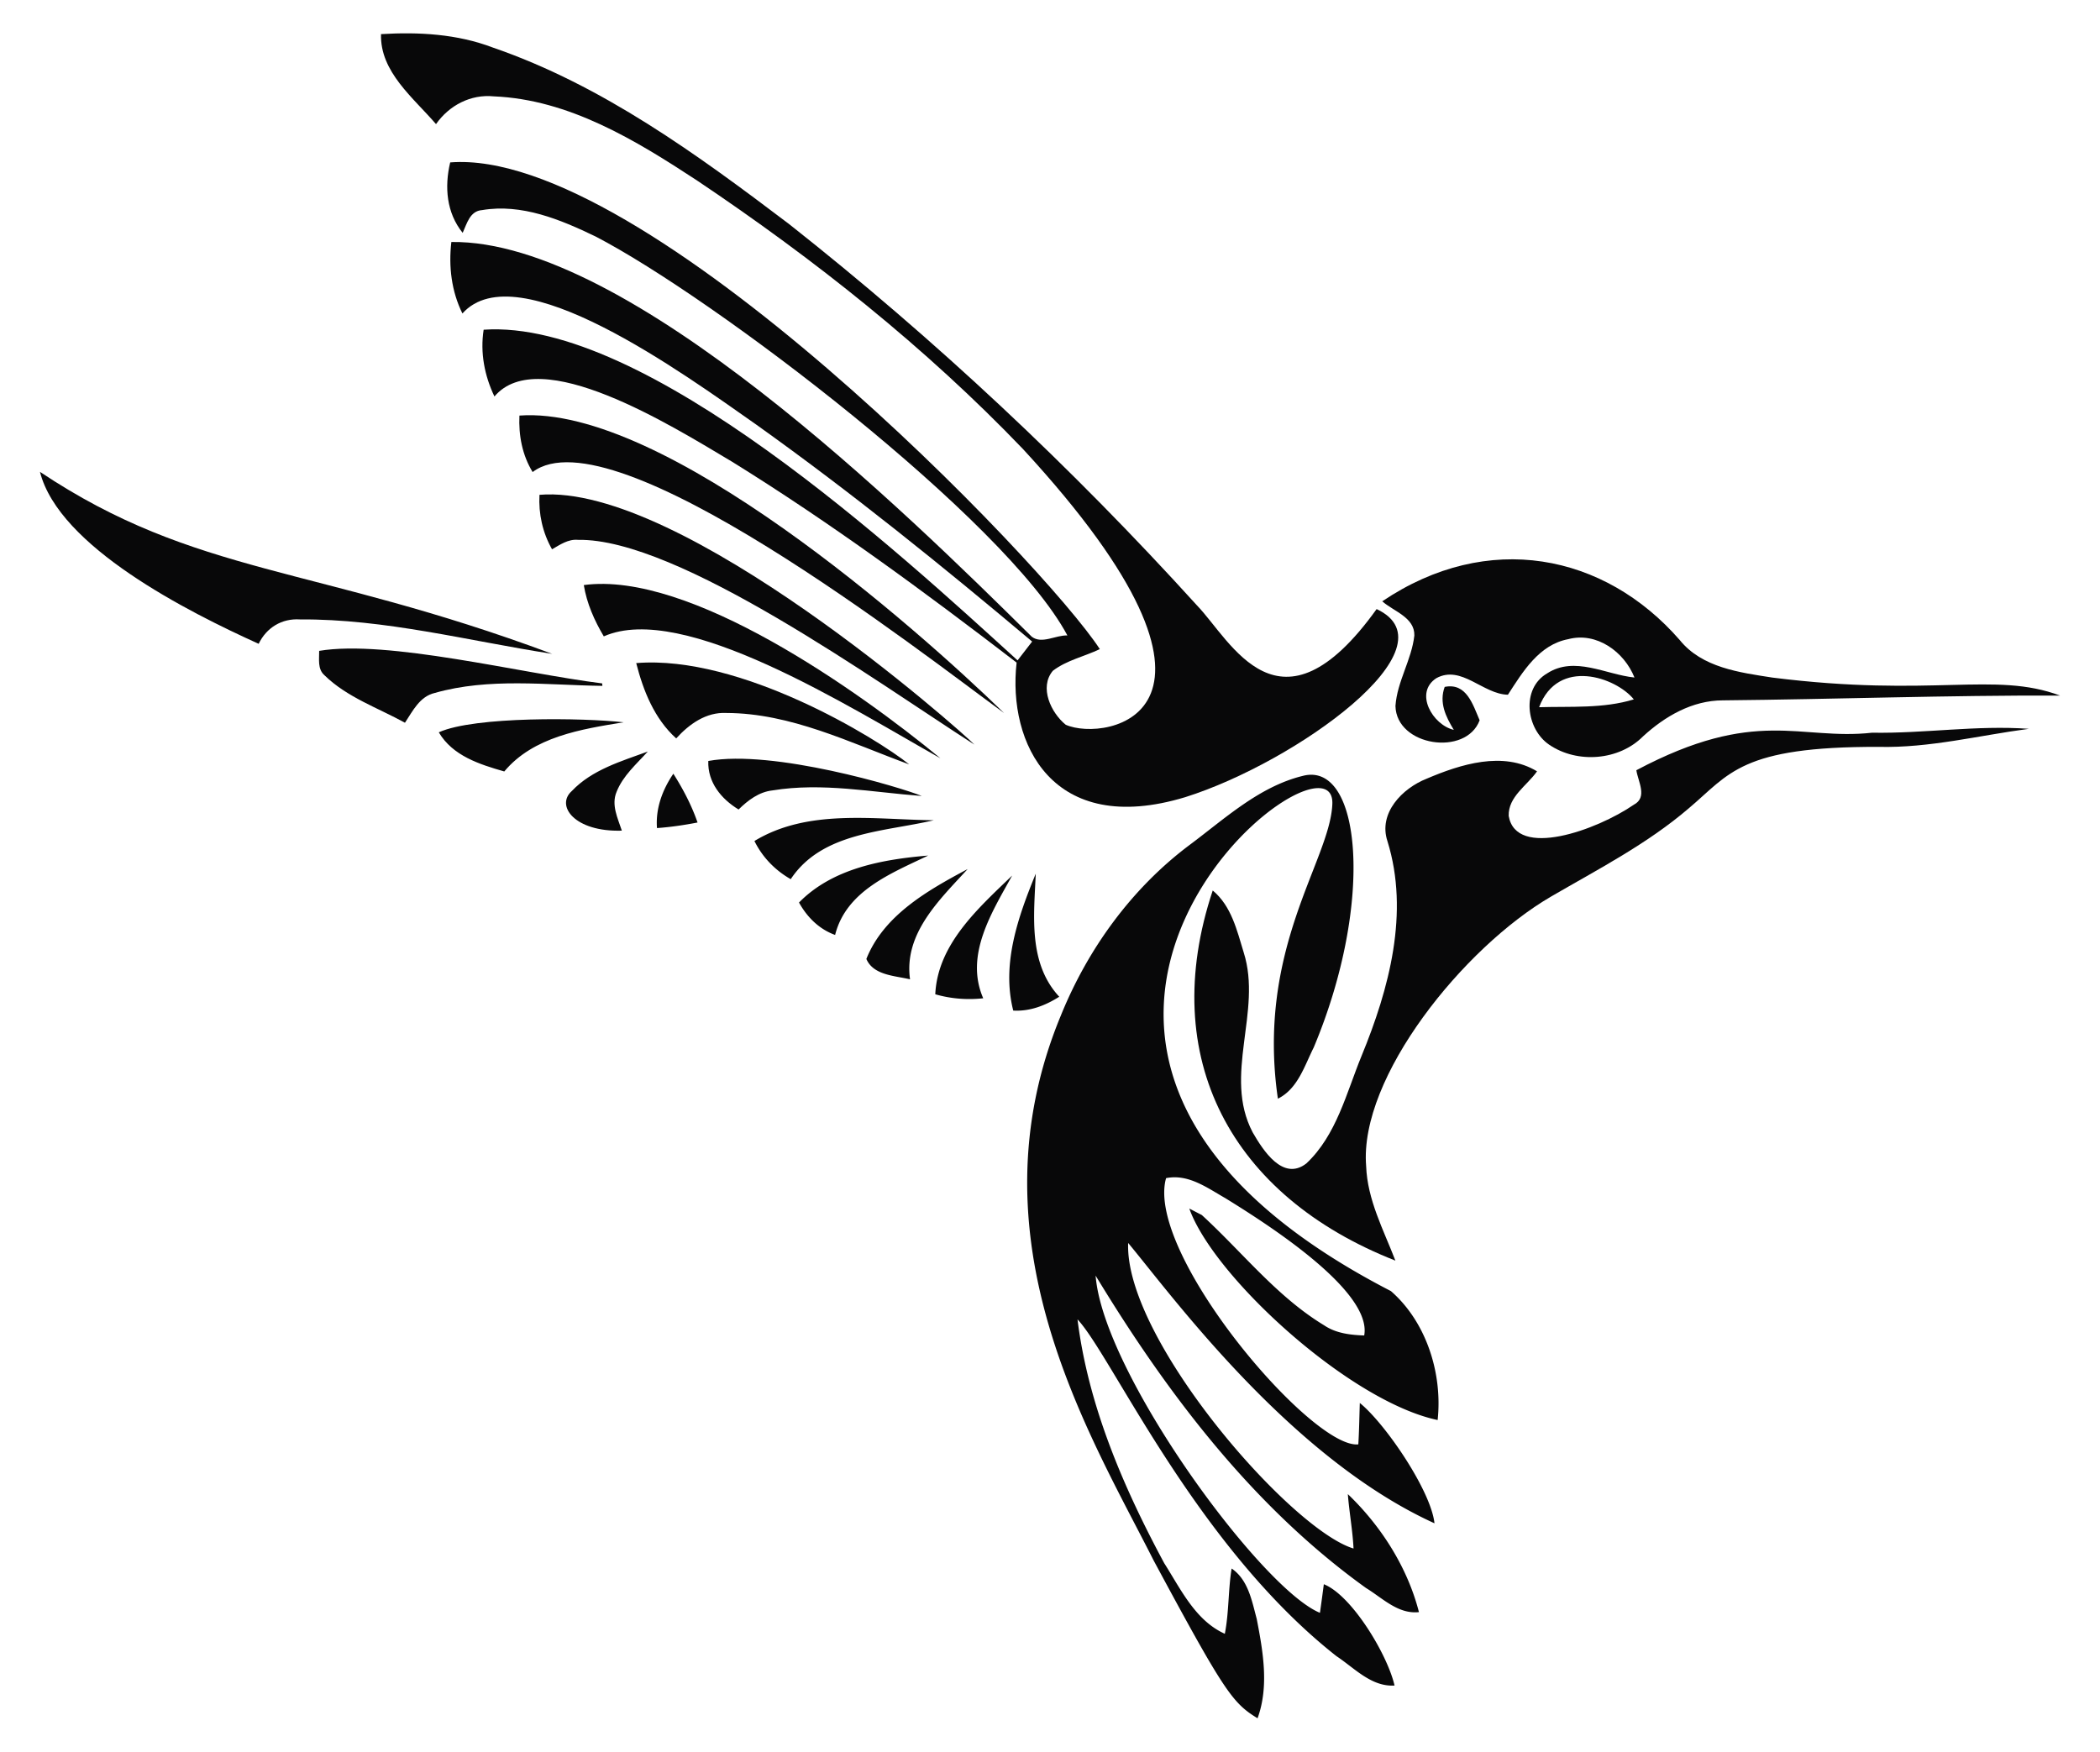
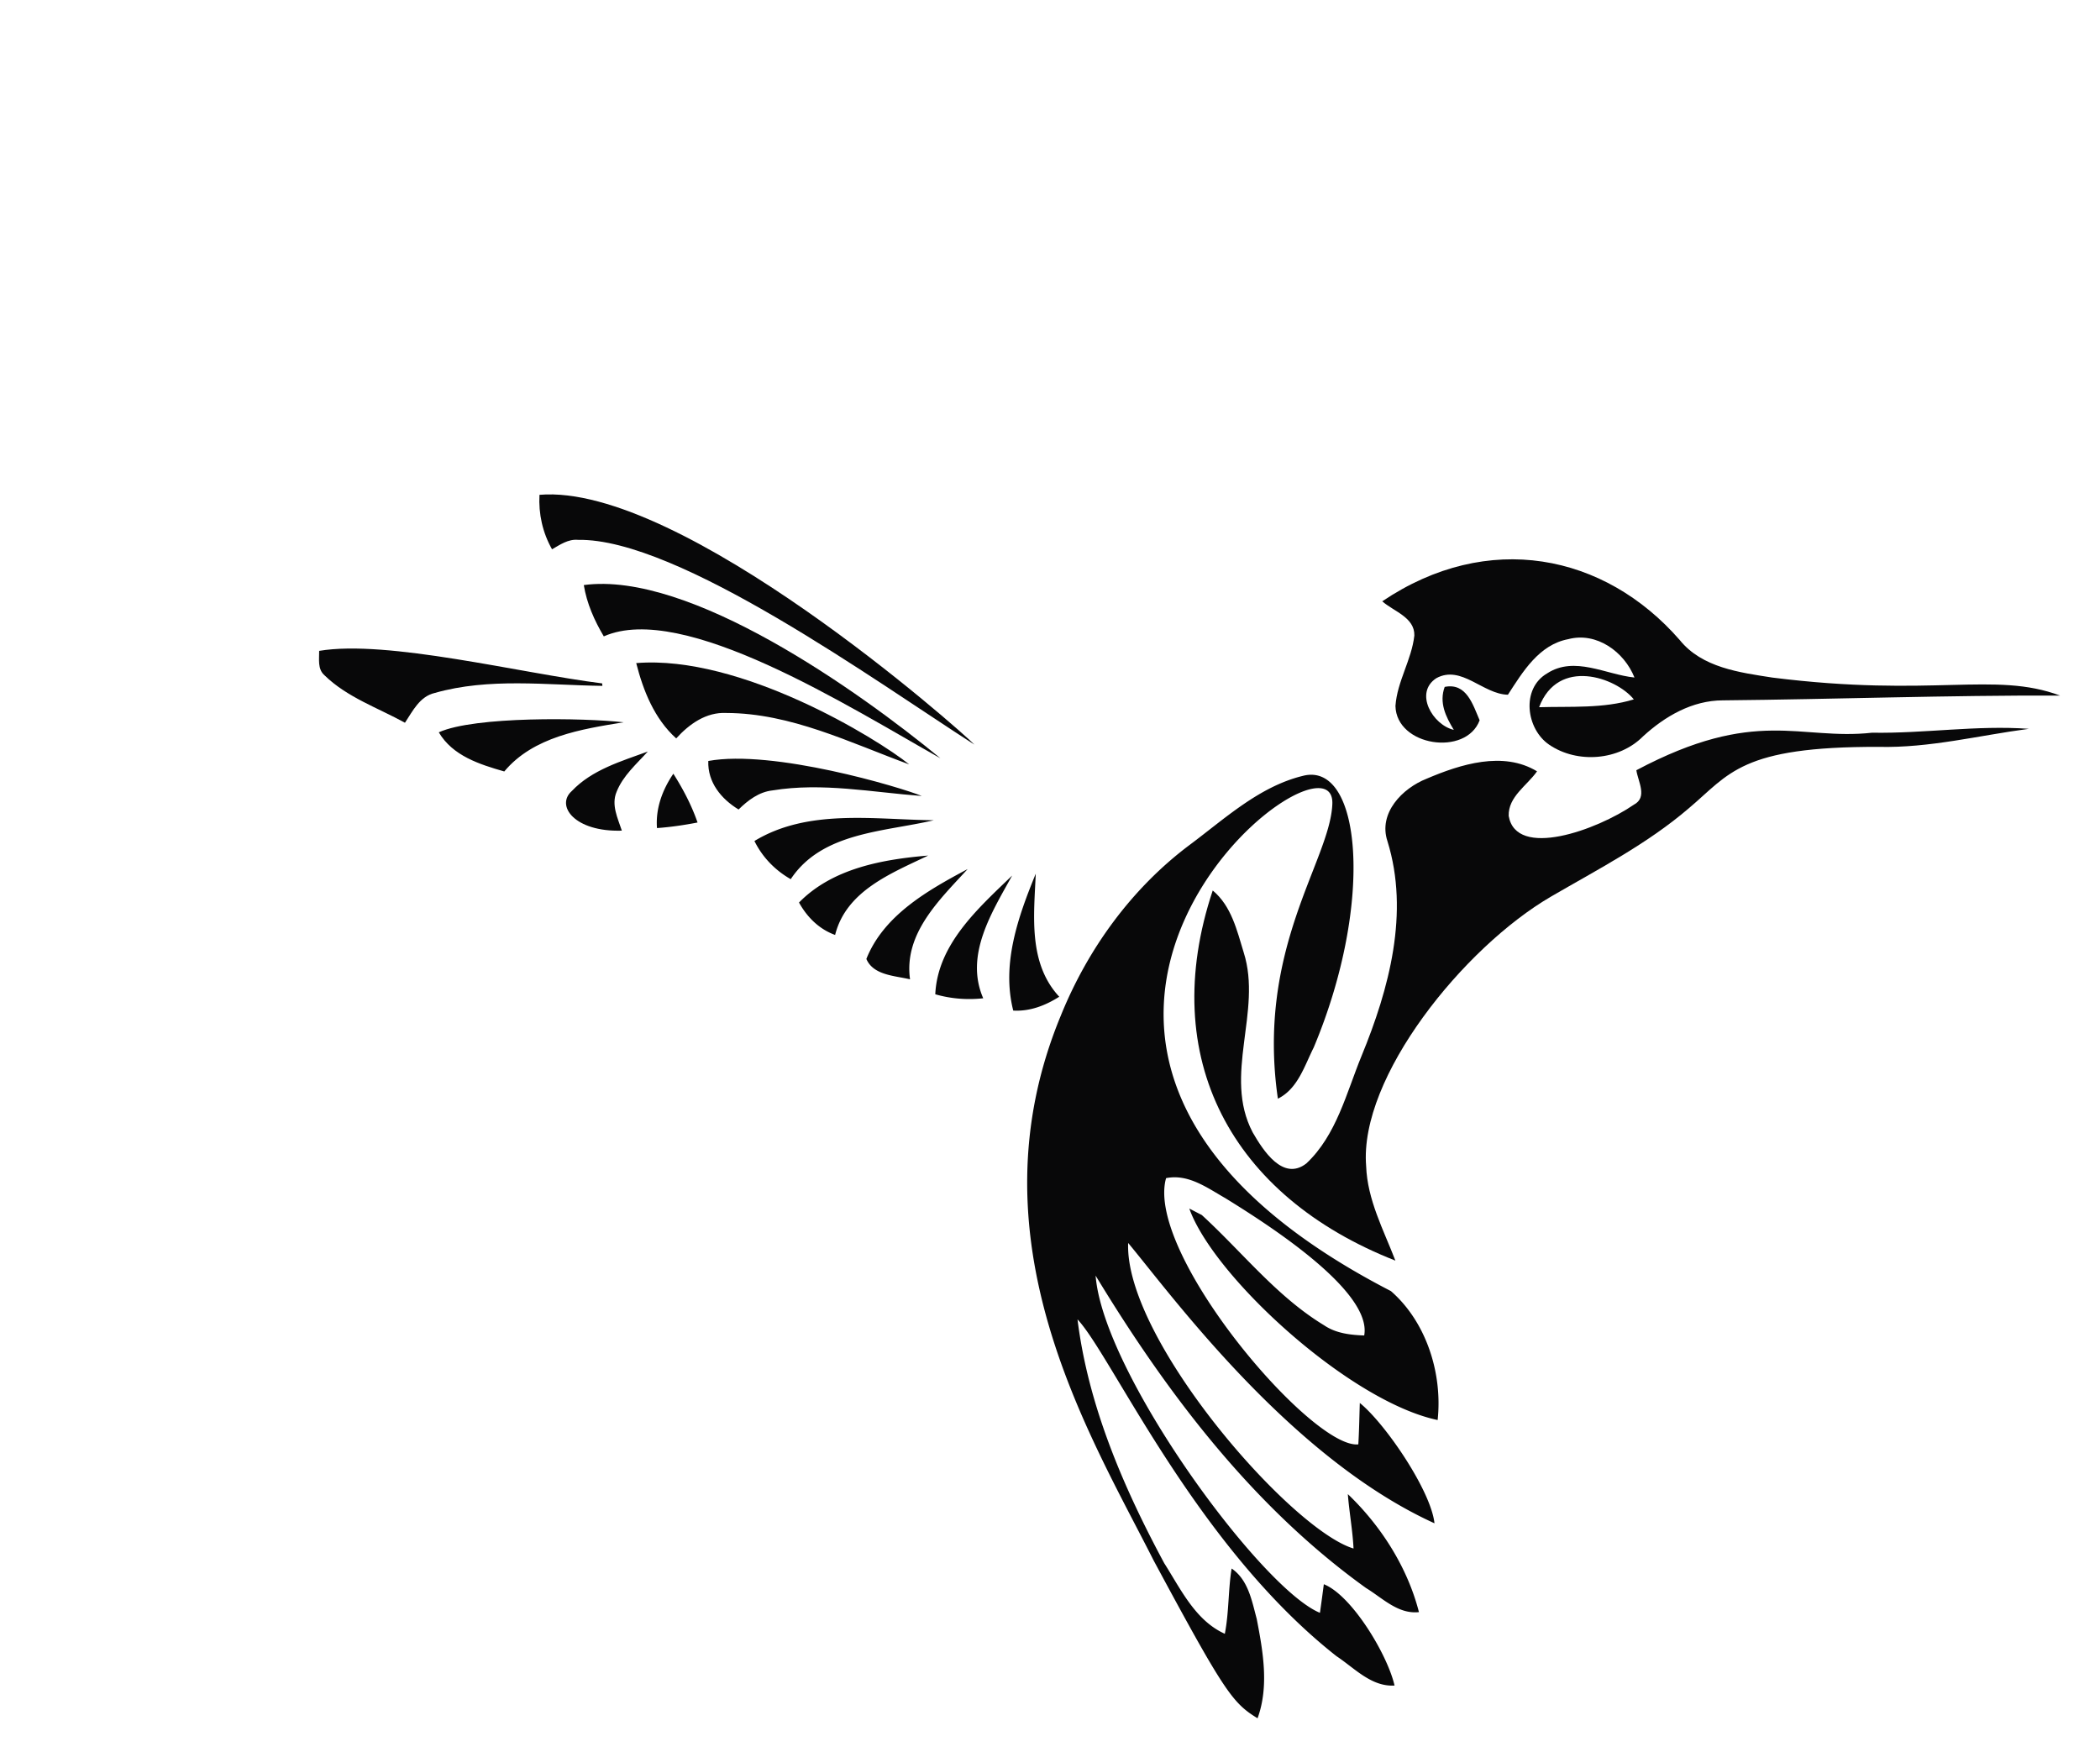
<svg xmlns="http://www.w3.org/2000/svg" viewBox="0 0 1993.86 1663.308">
  <g fill="#080809">
-     <path d="M749.046 212.652c138.964 109.66 268.59 231.176 387.526 362.338 32.195 33.247 78.036 132.158 170.479 3.379 76.147 35.685-76.787 145.567-181.661 178.589-126.477 38.387-168.833-51.473-160.159-127.783-87.36-67.086-176.316-132.575-270.003-190.63-58.465-34.89-182.986-112.634-225.77-62.048-9.461-19.782-13.639-41.591-10.26-63.4 153.678-10.599 393.651 210.798 506.954 313.989l13.823-17.877c-84.902-71.448-171.279-141.298-261.648-205.804-69.192-48.521-227.248-164.038-279.279-105.728-10.443-21.134-13.208-44.663-10.505-67.885 167.827-2.277 431.185 256.228 551.063 374.809 9.522 7.372 22.976-1.72 33.85-1.167-58.733-109.915-335.767-320.82-448.223-378.987-33.113-15.973-70.035-31.331-107.51-24.942-11.611.799-14.437 12.901-18.43 21.625-15.42-19.045-17.386-43.68-11.857-66.902 184.175-14.598 565.242 382.551 616.798 462.168-14.744 7.064-31.454 10.505-44.601 20.58-13.209 15.789-1.721 39.932 12.225 51.236 37.486 16.817 191.761-9.743-40.424-261.648-92.765-96.881-198.493-180.616-309.75-255.258-58.178-38.151-121.455-76.854-192.841-79.803-21.932-2.212-42.451 8.601-54.861 26.355-21.379-24.942-53.263-49.578-52.219-85.455 35.816-2.15 72.247-.184 106.097 12.717 104.131 35.816 194.254 101.673 281.186 167.532z" />
-     <path d="M953.313 677.092c-79.146-57.747-371.284-286.726-447.609-228.842-9.891-16.157-13.393-34.895-12.533-53.632 137.365-10.115 376.823 201.369 460.142 282.474zM524.255 620.879c-79.557-12.287-158.561-33.236-239.531-32.683-17.201-1.105-31.7 7.803-39.133 23.161-66.836-30.214-189.622-92.045-207.647-163.292 148.254 98.928 259.457 88.259 486.311 172.814z" />
    <path d="M925.174 707.072c-92.849-59.516-281.445-196.169-376.406-194.439-9.276-.86-17.017 4.607-24.635 8.969-8.969-15.788-12.901-33.665-11.918-51.727 134.988-11.395 401.459 225.131 412.959 237.197zM1594.868 607.794c21.133 26.232 56.826 30.779 87.974 35.632 152.247 19.138 210.82-6.165 273.074 17.079-106.772-.369-213.422 3.502-320.194 4.546-28.997.062-54.922 15.113-75.748 34.219-22.792 22.976-62.356 26.048-88.957 7.986-22.116-14.929-27.031-53.387-1.966-67.885 25.986-16.772 55.598 1.228 82.813 3.993-9.707-24.389-35.939-43.556-62.847-36.43-27.768 5.222-43.188 30.963-57.318 52.772-23.775-.491-44.171-28.628-67.946-15.727-21.318 13.884-3.502 44.478 16.587 49.086-7.679-12.532-14.13-25.986-8.662-40.792 20.703-4.178 26.723 16.772 33.174 31.7-12.902 34.526-79.066 24.696-79.926-13.577 1.598-23.345 15.359-43.741 17.939-66.902.43-17.263-19.659-22.915-30.471-32.499 100.293-67.569 210.975-45.297 282.474 36.799m-133.558 63.769c30.041-.922 60.819 1.474 89.939-7.434-16.953-20.999-71.979-40.136-89.939 7.434z" />
    <path d="M892.922 720.095c-86.8-48.825-244.427-149.102-319.641-115.803-8.969-15.113-16.157-31.27-18.983-48.717 100.379-13.605 261.166 100.695 338.624 164.52zM571.746 648.953l.184 2.335c-52.956-.675-107.509-7.986-159.237 6.758-14.252 3.379-20.826 17.14-28.198 28.26-25.741-14.191-54.923-24.082-76.363-45.031-6.819-5.959-4.976-15.236-5.099-23.222 64.81-10.839 190.838 21.146 268.713 30.9z" />
    <path d="M863.249 725.87c-56.274-20.642-112.302-48.656-173.613-48.84-19.229-.983-35.263 10.567-47.611 24.144-20.703-18.676-31.208-45.031-37.966-71.509 98.911-8.111 228.977 71.761 259.19 96.205zM478.795 732.567c-23.406-6.697-49.024-14.806-62.171-37.168 34.025-15.45 138.489-13.746 175.394-9.522-40.116 6.512-85.639 13.638-113.223 46.69zM1783.715 709.221c-131.08-.402-141.455 25.611-180.186 58.24-39.502 33.911-86.008 57.809-130.793 83.857-82.998 48.282-182.493 171.559-175.64 255.996 1.167 32.068 16.526 60.512 27.768 89.755-155.769-61.152-226.473-192.328-173.428-351.464 17.693 14.621 23.038 37.966 29.427 58.915 17.754 55.966-19.966 116.54 8.478 170.725 9.829 17.018 28.751 46.813 50.99 29.55 28.628-26.908 37.966-66.901 52.403-102.103 26.171-63.646 45.707-136.015 24.574-203.961-8.847-26.724 14.191-50.192 37.229-59.284 32.13-13.699 72.554-26.539 104.807-7.003-9.461 13.577-27.461 24.021-26.908 42.328 7 41.126 83.687 13.563 118.813-10.628 13.331-7.003 3.993-21.993 2.396-32.744 113.954-60.48 155.019-28.044 223.804-35.632 49.639.86 99.278-7.311 148.855-3.686-47.427 6.266-94.424 18.307-142.589 17.139zM585.445 751.857c-5.284 12.41 1.106 25.127 4.976 36.922-45.046 1.384-63.123-23.802-47.489-37.659 19.107-20.151 46.813-28.198 72.124-37.475-10.751 11.918-23.529 22.915-29.611 38.212zM875.167 755.85c-47.058-3.501-94.547-13.024-141.728-5.283-12.839 1.413-23.222 9.338-32.191 18.123-16.464-10.014-29.488-25.803-28.751-46.076 61.462-11.24 182.581 24.949 202.67 33.236z" />
    <path d="M1247.333 994.646c-8.846 17.57-15.112 39.257-34.034 48.656-20.685-142.377 49.195-225.718 51.666-279.218 5.427-90.22-398.12 227.827 55.659 461.923 33.788 29.488 49.085 78.39 44.355 122.438-83.342-17.546-212.626-135.773-235.784-200.828 2.949 1.535 8.847 4.607 11.857 6.143 38.396 35.14 71.141 77.468 116.172 104.745 11.243 7.618 24.82 9.154 38.028 9.645 7.779-42.539-93.098-106.468-131.899-130.424-17.263-9.829-35.14-23.222-56.212-18.983-20.174 71.148 138.47 257.51 182.521 252.801.799-13.086.983-26.232 1.413-39.318 24.347 19.762 67.554 83.318 70.895 114.267-137.759-62.618-250.423-217.827-290.829-266.194-3.657 90.768 153.787 271.968 213.975 290.153-.86-17.324-4.055-34.403-5.406-51.666 31.516 30.164 56.642 69.544 67.516 112.056-19.782 2.15-34.588-13.332-50.192-22.854-107.386-77.1-188.848-184.609-256.794-296.665 7.081 92.832 157.42 297.581 212.992 320.194a2201.94 2201.94 0 003.686-27.154c26.608 10.528 60.505 66.969 67.147 96.206-21.993 1.351-38.028-16.588-55.045-27.83-133.68-105.048-213.557-285.523-245.982-319.887 10.198 81.952 43.496 159.237 82.322 231.483 15.666 24.574 29.55 54.492 57.564 67.086 3.994-20.458 3.134-41.468 6.451-61.987 15.727 10.69 19.228 30.717 23.836 47.857 5.96 30.84 11.857 63.892.799 94.363-23.806-14.54-31.432-24.88-98.663-149.838-61.031-120.831-175.973-305.201-88.219-517.213 25.618-63.4 67.147-120.78 122.008-162.002 33.604-25.003 66.226-55.659 107.878-65.857 55.378-14.296 68.262 119.857 10.319 257.902zM662.299 781.039c-12.717 2.457-25.556 4.362-38.519 5.283-1.413-18.676 5.161-36.369 15.543-51.605 9.276 14.621 17.324 29.98 22.976 46.322zM750.763 834.854c-14.866-8.478-26.846-20.826-34.464-36.246 50.99-30.962 113.714-20.273 170.295-19.72-47.119 11.119-106.096 11.119-135.831 55.966zM792.908 887.811c-15.174-5.468-26.601-16.895-34.28-30.779 31.761-32.437 79.188-40.976 122.622-44.601-34.956 16.833-77.837 33.42-88.342 75.38zM864.049 929.955c-14.314-3.441-34.833-3.748-41.468-19.352 16.525-41.591 58.546-65.304 96.144-85.332-26.601 29.119-60.759 61.065-54.676 104.684zM1005.716 946.479c-13.147 8.355-27.83 14.068-43.68 13.147-11.304-44.416 4.73-89.263 21.379-129.994-1.721 39.81-7.311 84.964 22.301 116.847zM933.53 947.955c-15.297 1.659-30.717.491-45.523-3.809 2.212-47.673 40.977-81.831 72.984-112.732-19.29 35.017-45.277 75.564-27.461 116.541z" />
  </g>
</svg>